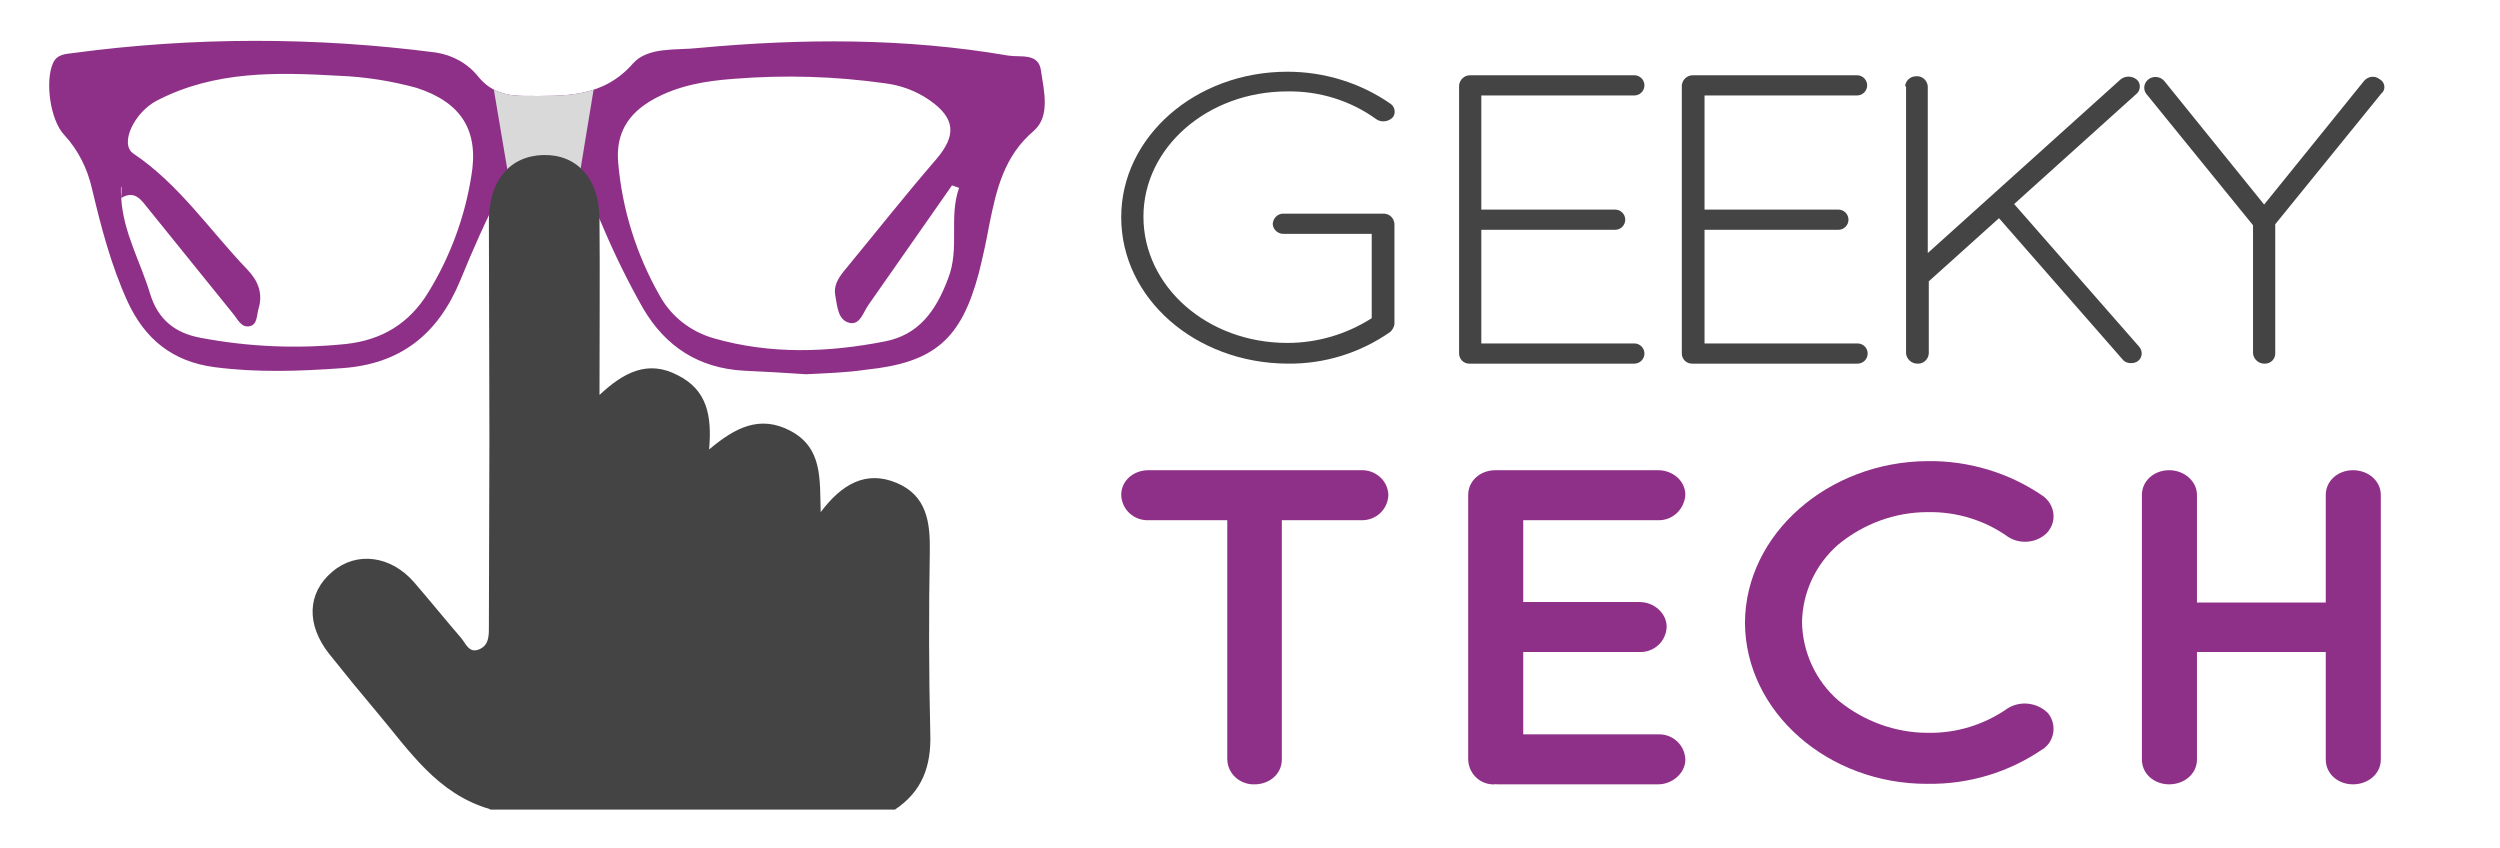
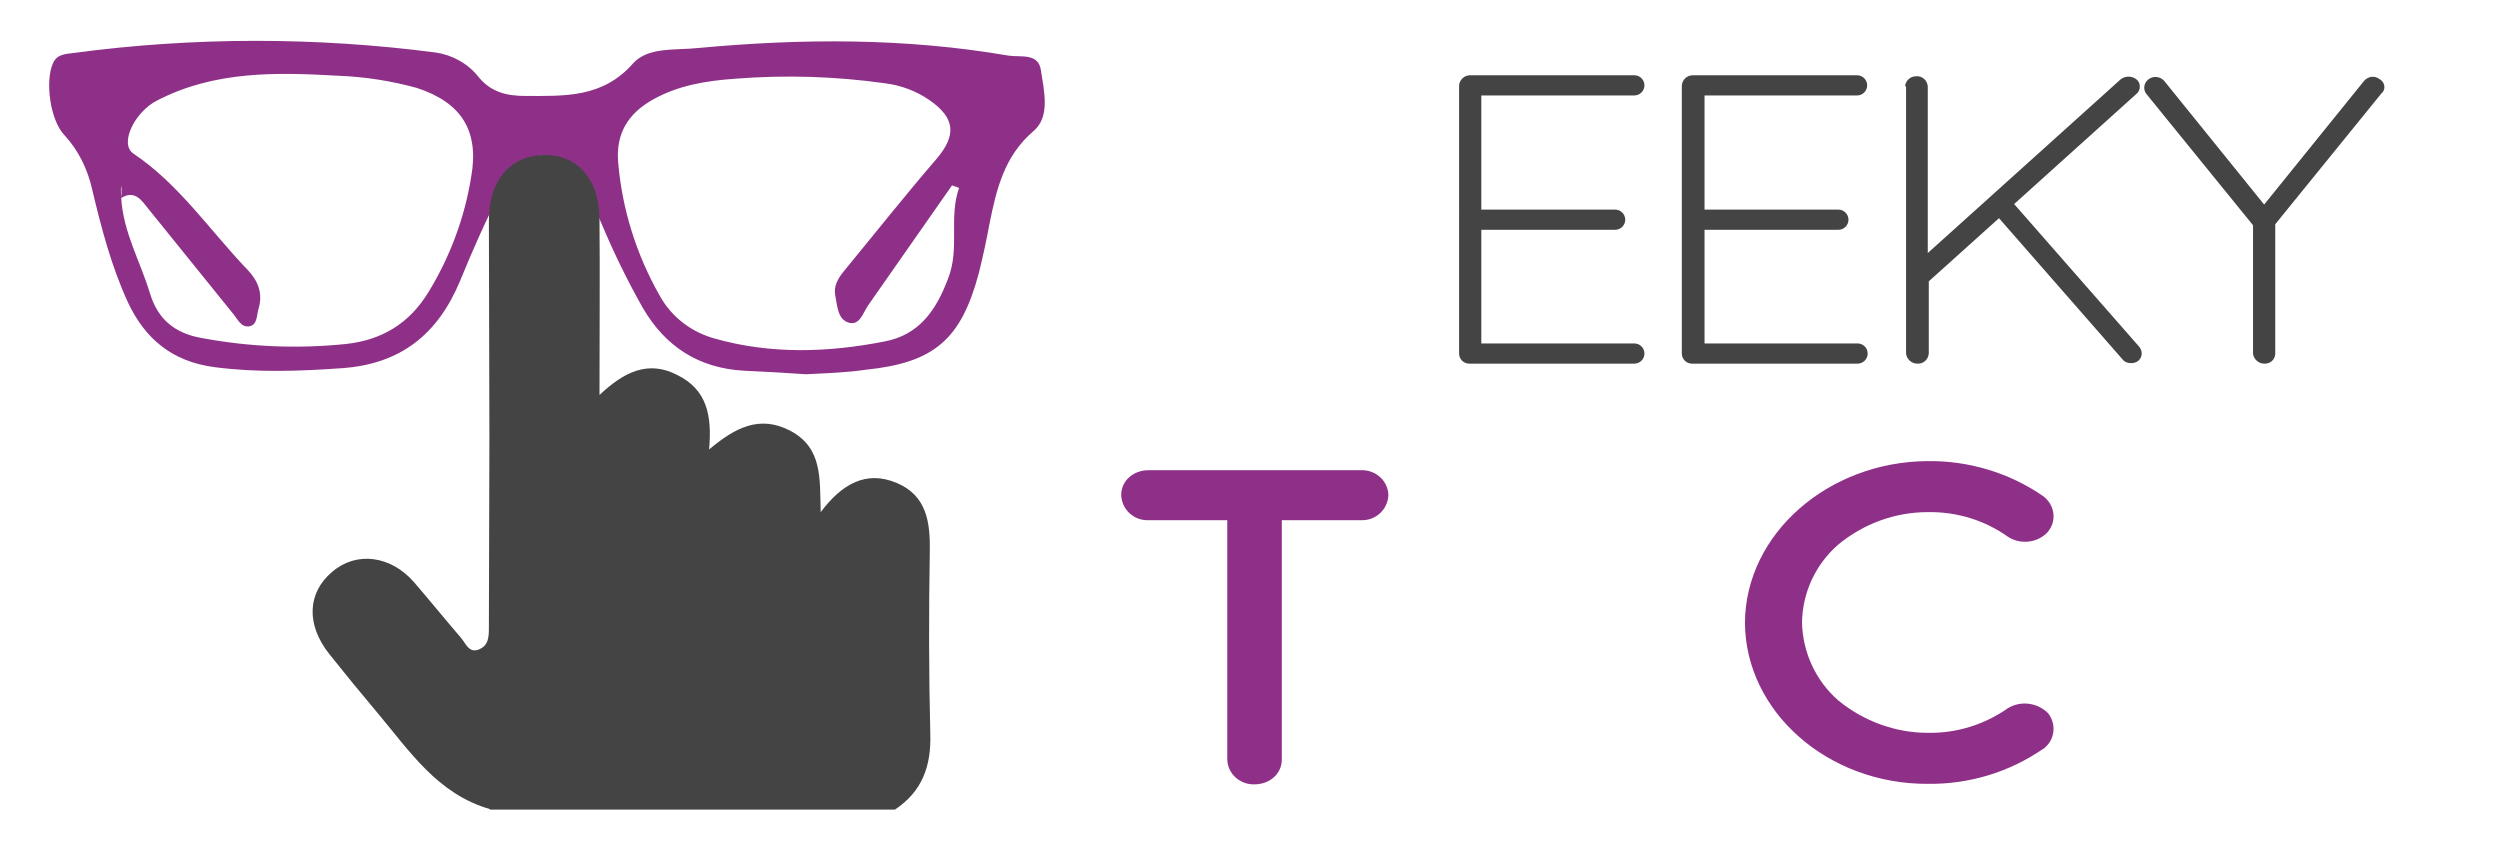
<svg xmlns="http://www.w3.org/2000/svg" xmlns:xlink="http://www.w3.org/1999/xlink" version="1.1" id="Layer_1" x="0px" y="0px" viewBox="0 0 495 168" style="enable-background:new 0 0 495 168;" xml:space="preserve">
  <style type="text/css">
	.st0{fill:#444444;}
	.st1{fill:#8F3088;}
	.st2{fill-rule:evenodd;clip-rule:evenodd;fill:#8F3088;}
	.st3{clip-path:url(#SVGID_00000096766665497172207210000016158784063109265848_);}
	.st4{fill-rule:evenodd;clip-rule:evenodd;fill:#D9D9D9;}
	.st5{fill-rule:evenodd;clip-rule:evenodd;fill:#444444;}
</style>
-   <path class="st0" d="M254.3,46.3c-1.1,0.1-2.2-0.7-2.3-1.9c0,0,0-0.1,0-0.1c0.1-1.2,1.1-2.1,2.3-2c0,0,0,0,0,0h19.8  c1.1,0.1,1.9,0.9,2,2v19.9c-0.1,0.6-0.4,1.1-0.8,1.5c-6,4.2-13.1,6.4-20.4,6.3c-18.2-0.1-32.9-12.9-32.9-29  c0-15.9,14.7-28.8,32.9-28.8c7.3,0,14.5,2.2,20.5,6.4c0.8,0.6,1,1.8,0.4,2.6c0,0-0.1,0.1-0.1,0.1c-0.8,0.8-2.2,1-3.2,0.3  c-5.1-3.7-11.3-5.6-17.6-5.5c-15.8,0-28.5,11.1-28.5,24.8c0,13.8,12.6,25,28.5,25c5.9,0,11.7-1.7,16.7-4.9V46.3H254.3z" />
  <path class="st0" d="M288.9,16.9c0.1-1.1,1-2,2.2-2h32.5c1.1,0,2,0.9,2,2s-0.9,2-2,2h-30.3v22.6h26.5c1.1,0,2,0.9,2,2s-0.9,2-2,2  h-26.5v22.5h30.3c1.1,0,2,0.9,2,2s-0.9,2-2,2h-32.7c-1.1,0-2-0.9-2-2L288.9,16.9z" />
  <path class="st0" d="M333,16.9c0.1-1.1,1-2,2.2-2h32.5c1.1,0,2,0.9,2,2s-0.9,2-2,2h-30.2v22.6h26.5c1.1,0,2,0.9,2,2s-0.9,2-2,2  h-26.5v22.5h30.3c1.1,0,2,0.9,2,2s-0.9,2-2,2H335c-1.1,0-2-0.9-2-2V16.9z" />
  <path class="st0" d="M377.2,17.1c0.1-1.1,1-2,2.2-2c1.2-0.1,2.2,0.8,2.3,2v33l38.2-34.4c0.9-0.7,2.2-0.7,3.1,0  c0.8,0.6,0.9,1.8,0.3,2.6c-0.1,0.1-0.2,0.2-0.3,0.3l-24.2,21.8l24.8,28.3c0.7,0.9,0.6,2.1-0.3,2.8c0,0,0,0,0,0  c-0.4,0.3-0.9,0.4-1.4,0.4c-0.6,0-1.2-0.2-1.6-0.7l-24.5-28l-13.9,12.5V70c-0.1,1.2-1.1,2.1-2.3,2c0,0,0,0,0,0c-1.1,0-2.1-0.9-2.2-2  V17.1z" />
  <path class="st0" d="M446.1,44.6l-21.2-26.1c-0.6-0.9-0.4-2.1,0.5-2.8c0.9-0.7,2.3-0.6,3.1,0.3l19.8,24.5L468.1,16  c0.8-0.9,2.1-1.1,3.1-0.3c0.9,0.5,1.2,1.7,0.6,2.5c-0.1,0.1-0.1,0.2-0.2,0.2l-21.1,26V70c0,1.1-0.9,2-2,2c-0.1,0-0.1,0-0.2,0  c-1.1,0-2.1-0.9-2.2-2L446.1,44.6z" />
  <path class="st1" d="M269.5,103h-15.7v47.4c0,2.8-2.4,4.9-5.4,4.9c-2.8,0.1-5.3-2-5.4-4.9V103h-15.6c-2.9,0.1-5.3-2.1-5.4-5  c0-2.8,2.4-4.9,5.4-4.9h42.1c2.8-0.1,5.3,2,5.4,4.9c0,0,0,0,0,0C274.8,100.9,272.4,103.1,269.5,103z" />
-   <path class="st1" d="M290.7,150.4V98c0-2.8,2.4-4.9,5.4-4.9h32.2c2.9,0,5.4,2.1,5.4,4.9c-0.2,2.9-2.6,5.1-5.4,5h-26.7v16.2h23  c3,0,5.4,2.3,5.4,4.9c-0.1,2.9-2.5,5.1-5.4,5h-23v16.3h26.7c2.9-0.1,5.3,2.1,5.4,5c0,2.7-2.6,4.9-5.4,4.9h-31.9  c-0.2,0-0.2-0.1-0.2-0.1l-0.1,0.1C293.2,155.5,290.8,153.3,290.7,150.4C290.7,150.4,290.7,150.4,290.7,150.4z" />
  <path class="st1" d="M345.5,123.3c0.1-17.6,16.5-31.9,36.2-32c8.1-0.1,16.1,2.3,22.8,6.9c2.2,1.6,2.8,4.6,1.2,6.8  c-0.1,0.1-0.1,0.2-0.2,0.3c-2,2.2-5.4,2.6-7.9,1c-4.6-3.3-10.2-5-15.9-4.9c-6.5,0-12.7,2.3-17.7,6.4c-4.5,3.9-7.1,9.5-7.2,15.4  c0.1,5.9,2.7,11.6,7.2,15.5c5,4.1,11.3,6.4,17.7,6.4c5.7,0.1,11.2-1.6,15.9-4.9c2.5-1.5,5.8-1.1,7.9,1c1.7,2.1,1.4,5.2-0.7,6.9  c-0.1,0.1-0.2,0.2-0.3,0.2c-6.7,4.6-14.6,7-22.8,6.9C362,155.3,345.6,141,345.5,123.3z" />
-   <path class="st1" d="M424.1,150.4V98c0-2.8,2.4-4.9,5.4-4.9s5.5,2.2,5.5,4.9v21.3h25.5V98c0-2.8,2.4-4.9,5.4-4.9s5.5,2.1,5.5,4.9  v52.4c0,2.8-2.5,4.9-5.5,4.9s-5.4-2.1-5.4-4.9v-21.3H435v21.3c0,2.8-2.5,4.9-5.5,4.9S424.1,153.2,424.1,150.4z" />
  <path class="st2" d="M159.6,74.1c-4.2-0.3-8.2-0.5-12.3-0.7c-8.9-0.5-15.5-4.7-20-12.4c-3-5.3-5.7-10.8-8.1-16.5  c-1-2.4-2.1-4.8-3.4-7.1c-5.2-8.8-11.7-8.8-16.4,0.1c-3.1,5.8-5.8,12-8.3,18.1c-4.4,10.6-11.8,16.5-23.4,17.3  c-8.4,0.6-16.8,0.9-25.2-0.2s-13.8-5.6-17.2-12.9C22,52.6,20,44.9,18.2,37.3c-0.9-3.9-2.7-7.6-5.5-10.6c-2.8-3-3.8-10.7-2.2-14.2  c0.8-1.8,2.5-1.8,4-2c23.8-3.2,48-3.2,71.8-0.1c3.3,0.5,6.4,2.2,8.5,4.9c2.5,3,5.6,3.7,9.3,3.7c7.7,0,15.2,0.4,21.2-6.4  c3-3.4,8.6-2.6,13-3.1c20.5-1.9,40.9-2,61.3,1.5c2.4,0.4,6-0.6,6.5,2.9c0.6,4.1,1.9,9.1-1.4,12c-5.9,5-7.4,11.6-8.8,18.5  c-0.6,3.3-1.3,6.5-2.1,9.7c-3.5,13.1-8.8,17.7-22.3,19.1C167.5,73.8,163.4,73.9,159.6,74.1z M24,39.2C24.2,36.1,23.8,36.1,24,39.2  c0.4,6.8,3.8,12.6,5.7,18.9c1.6,5.3,5.1,7.9,10.1,8.8c9.5,1.8,19.2,2.2,28.8,1.2c7-0.8,12.4-4,16.2-10.2c4.3-7,7.2-14.8,8.5-22.9  c1.6-9.1-1.9-14.7-10.8-17.6C77.4,16,72.2,15.2,67,15c-12.3-0.7-24.5-1-35.9,4.9c-4.5,2.3-7.5,8.6-4.7,10.5  c9.1,6.1,15.2,15.3,22.6,23c2.1,2.2,3.1,4.7,2.2,7.7c-0.4,1.3-0.2,3.2-1.8,3.5s-2.3-1.3-3.1-2.3c-5.6-6.9-11.2-13.9-16.8-20.8  C28.1,39.8,26.8,37.5,24,39.2z M189.9,37.2l-1.4-0.5L172,60.3c-1.1,1.5-1.7,4.2-3.9,3.6s-2.3-3.2-2.7-5.3c-0.4-1.9,0.5-3.4,1.6-4.8  c6.1-7.4,12.1-15,18.4-22.3c4-4.7,3.8-8.1-1.4-11.7c-2.6-1.8-5.6-2.9-8.7-3.3c-9.9-1.4-19.9-1.7-29.9-0.9  c-5.6,0.4-11.1,1.3-16.1,4.1s-7.4,6.8-6.9,12.5c0.8,9.3,3.6,18.2,8.2,26.3c2.3,4.2,6.2,7.2,10.8,8.5c11.2,3.2,22.6,2.8,33.8,0.6  c6.7-1.3,10.1-6,12.5-12.4C190.1,49.2,187.8,43.1,189.9,37.2L189.9,37.2z" />
  <g>
    <defs>
-       <path id="SVGID_1_" d="M159.6,74.1c-4.2-0.3-8.2-0.5-12.3-0.7c-8.9-0.5-15.5-4.7-20-12.4c-3-5.3-5.7-10.8-8.1-16.5    c-1-2.4-2.1-4.8-3.4-7.1c-5.2-8.8-11.7-8.8-16.4,0.1c-3.1,5.8-5.8,12-8.3,18.1c-4.4,10.6-11.8,16.5-23.4,17.3    c-8.4,0.6-16.8,0.9-25.2-0.2s-13.8-5.6-17.2-12.9C22,52.6,20,44.9,18.2,37.3c-0.9-3.9-2.7-7.6-5.5-10.6c-2.8-3-3.8-10.7-2.2-14.2    c0.8-1.8,2.5-1.8,4-2c23.8-3.2,48-3.2,71.8-0.1c3.3,0.5,6.4,2.2,8.5,4.9c2.5,3,5.6,3.7,9.3,3.7c7.7,0,15.2,0.4,21.2-6.4    c3-3.4,8.6-2.6,13-3.1c20.5-1.9,40.9-2,61.3,1.5c2.4,0.4,6-0.6,6.5,2.9c0.6,4.1,1.9,9.1-1.4,12c-5.9,5-7.4,11.6-8.8,18.5    c-0.6,3.3-1.3,6.5-2.1,9.7c-3.5,13.1-8.8,17.7-22.3,19.1C167.5,73.8,163.4,73.9,159.6,74.1z M24,39.2C24.2,36.1,23.8,36.1,24,39.2    c0.4,6.8,3.8,12.6,5.7,18.9c1.6,5.3,5.1,7.9,10.1,8.8c9.5,1.8,19.2,2.2,28.8,1.2c7-0.8,12.4-4,16.2-10.2c4.3-7,7.2-14.8,8.5-22.9    c1.6-9.1-1.9-14.7-10.8-17.6C77.4,16,72.2,15.2,67,15c-12.3-0.7-24.5-1-35.9,4.9c-4.5,2.3-7.5,8.6-4.7,10.5    c9.1,6.1,15.2,15.3,22.6,23c2.1,2.2,3.1,4.7,2.2,7.7c-0.4,1.3-0.2,3.2-1.8,3.5s-2.3-1.3-3.1-2.3c-5.6-6.9-11.2-13.9-16.8-20.8    C28.1,39.8,26.8,37.5,24,39.2z M189.9,37.2l-1.4-0.5L172,60.3c-1.1,1.5-1.7,4.2-3.9,3.6s-2.3-3.2-2.7-5.3    c-0.4-1.9,0.5-3.4,1.6-4.8c6.1-7.4,12.1-15,18.4-22.3c4-4.7,3.8-8.1-1.4-11.7c-2.6-1.8-5.6-2.9-8.7-3.3    c-9.9-1.4-19.9-1.7-29.9-0.9c-5.6,0.4-11.1,1.3-16.1,4.1s-7.4,6.8-6.9,12.5c0.8,9.3,3.6,18.2,8.2,26.3c2.3,4.2,6.2,7.2,10.8,8.5    c11.2,3.2,22.6,2.8,33.8,0.6c6.7-1.3,10.1-6,12.5-12.4C190.1,49.2,187.8,43.1,189.9,37.2L189.9,37.2z" />
-     </defs>
+       </defs>
    <clipPath id="SVGID_00000049181914580644836140000009178364053660959135_">
      <use xlink:href="#SVGID_1_" style="overflow:visible;" />
    </clipPath>
    <g style="clip-path:url(#SVGID_00000049181914580644836140000009178364053660959135_);">
-       <polygon class="st4" points="114.2,38 101.2,38 97.1,13.7 118.2,13.7   " />
-     </g>
+       </g>
  </g>
  <path class="st5" d="M97,160.2c-10.4-3-15.9-11.5-22.3-19.1c-3.2-3.8-6.4-7.7-9.5-11.6c-4.6-5.8-4.4-12.1,0.6-16.3  c4.8-4.1,11.6-3.2,16.2,2.1c3.1,3.6,6.1,7.3,9.2,10.9c1,1.1,1.6,3.2,3.6,2.4s2-2.6,2-4.5c0-12.5,0.1-25,0.1-37.5  c0-14.8-0.1-28.1-0.1-42.9c0-7.9,4.1-12.8,10.7-13s11.1,4.5,11.2,12.5c0.1,11.8,0,22.2,0,35c4.8-4.5,9.6-7,15.5-3.9  c5.8,2.9,6.8,8,6.2,14.7c5.1-4.3,10-6.9,16.1-3.7c6.4,3.4,5.8,9.5,6,16.1c4.2-5.6,9-8.3,15-5.8s6.7,7.8,6.6,13.6  c-0.2,12-0.2,24.1,0.1,36.1c0.2,6.4-1.6,11.4-7,15H97z" />
</svg>